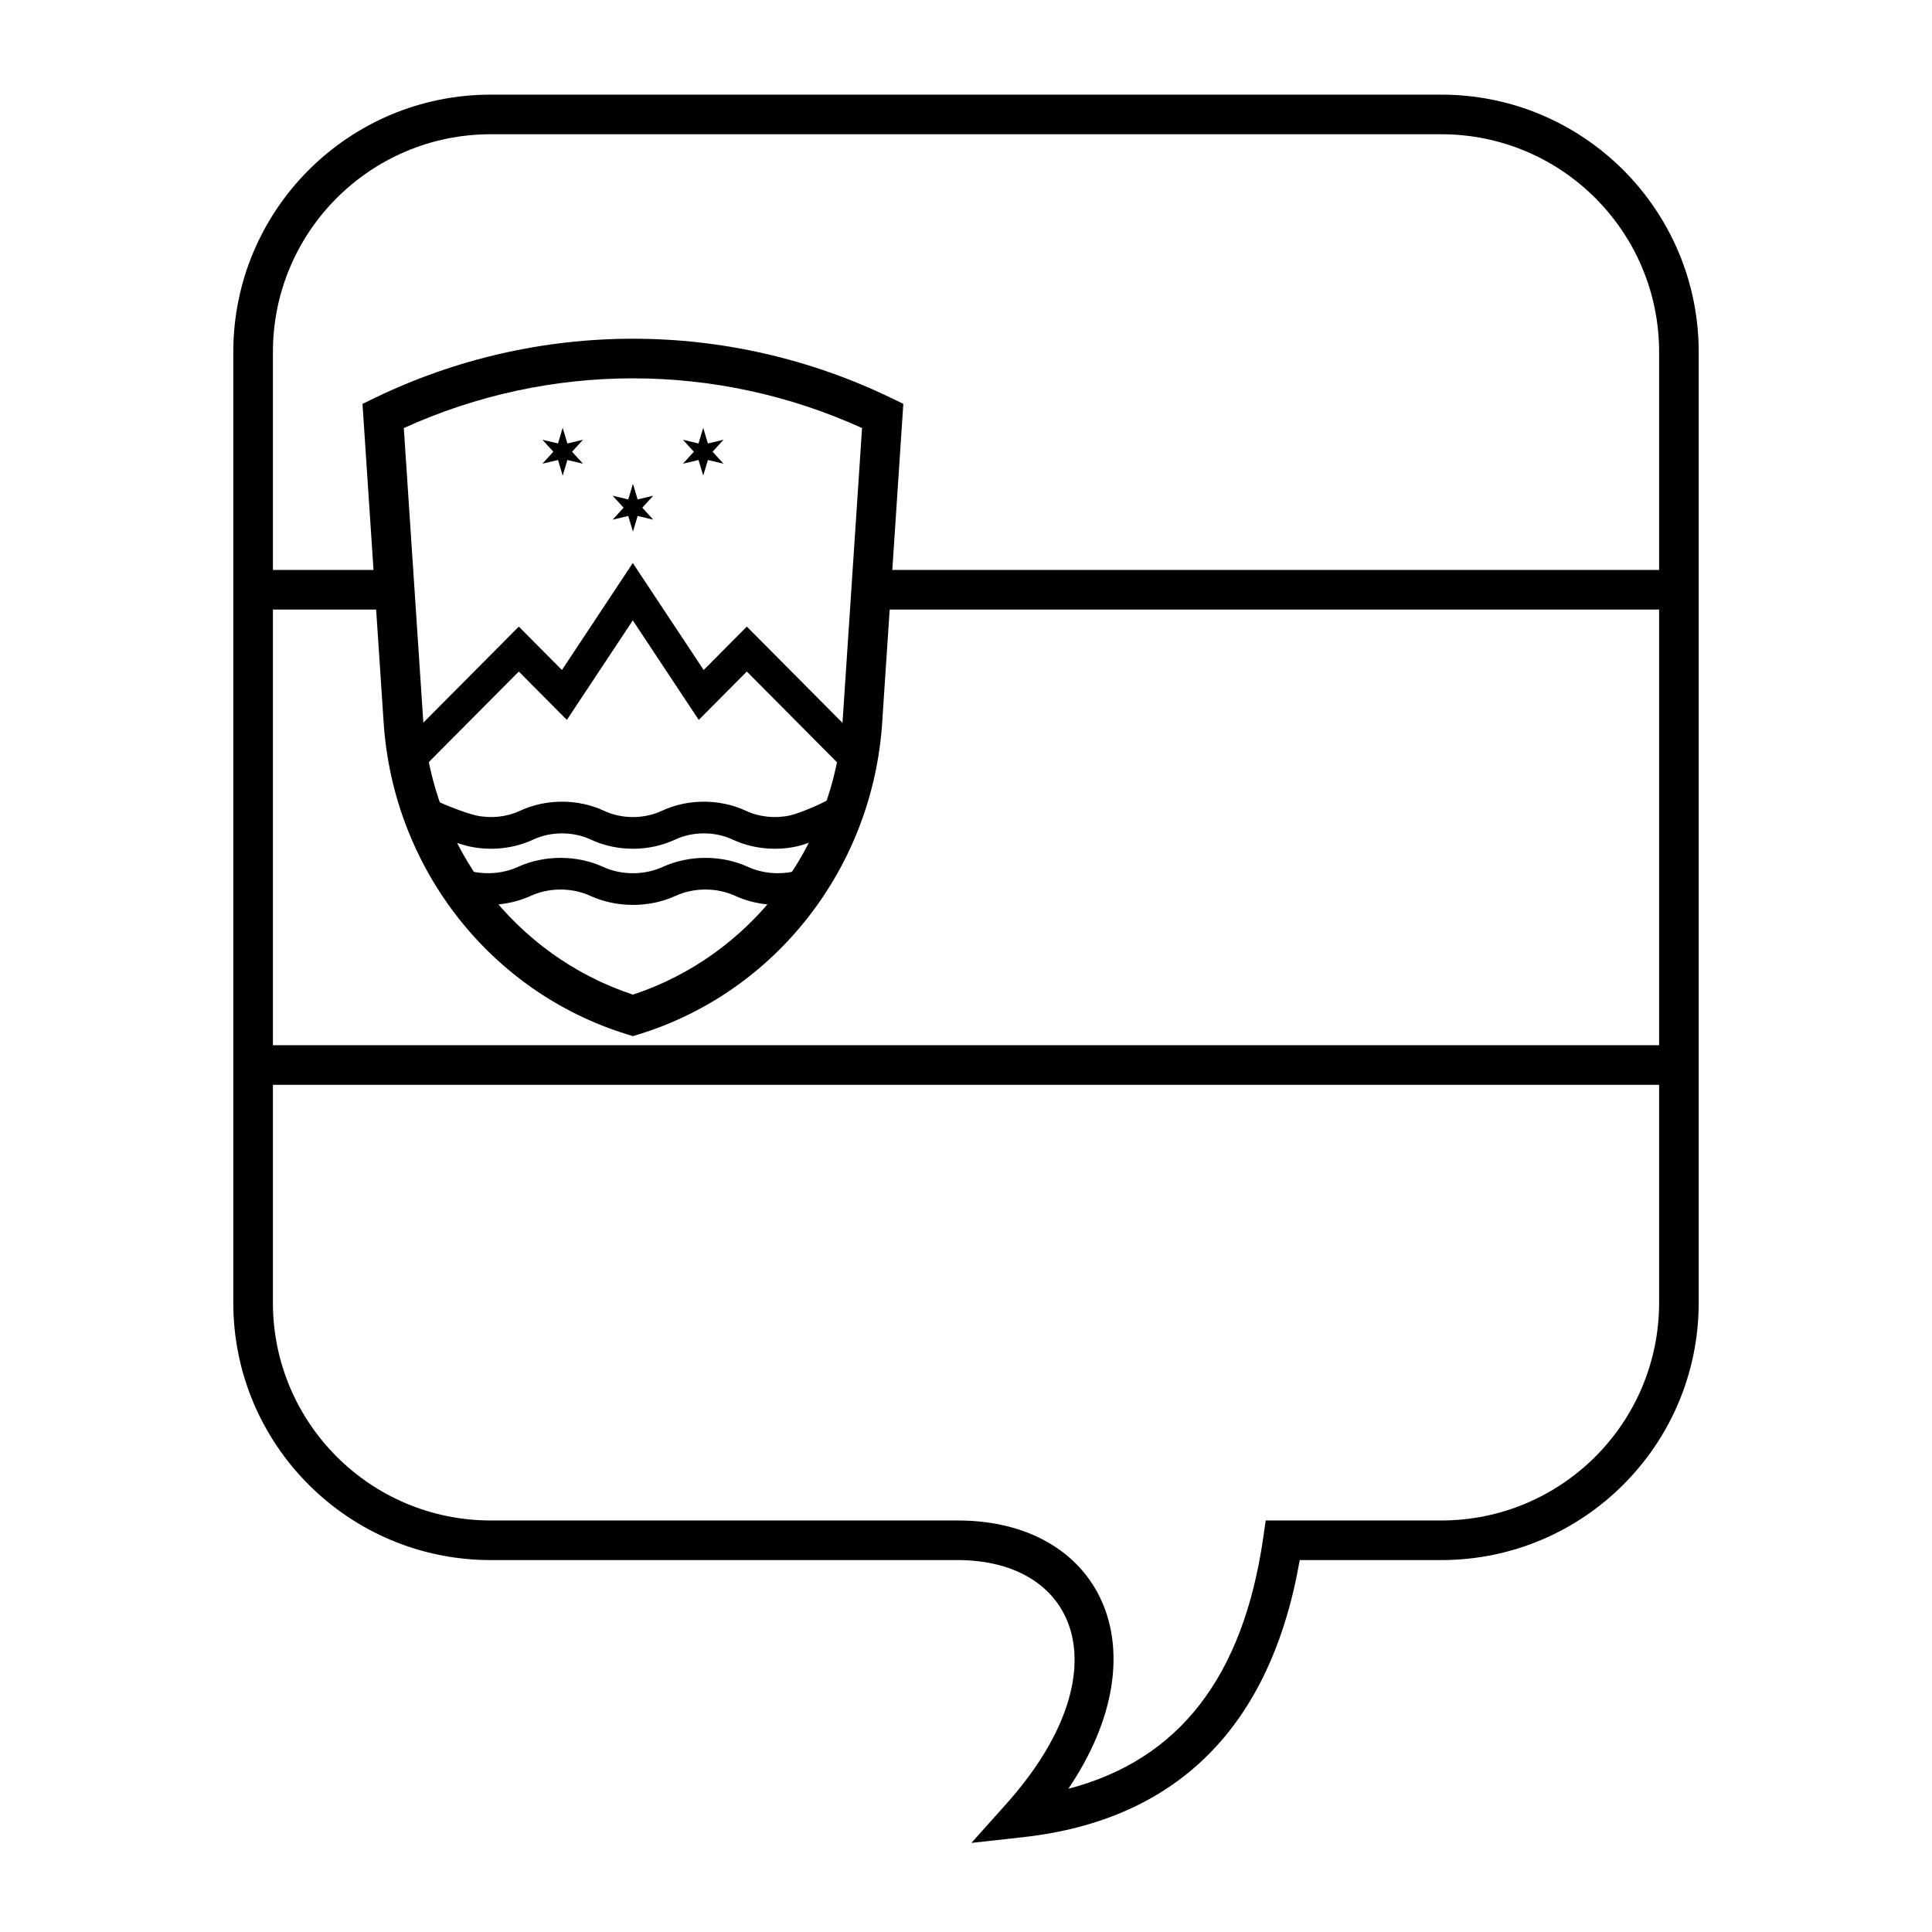
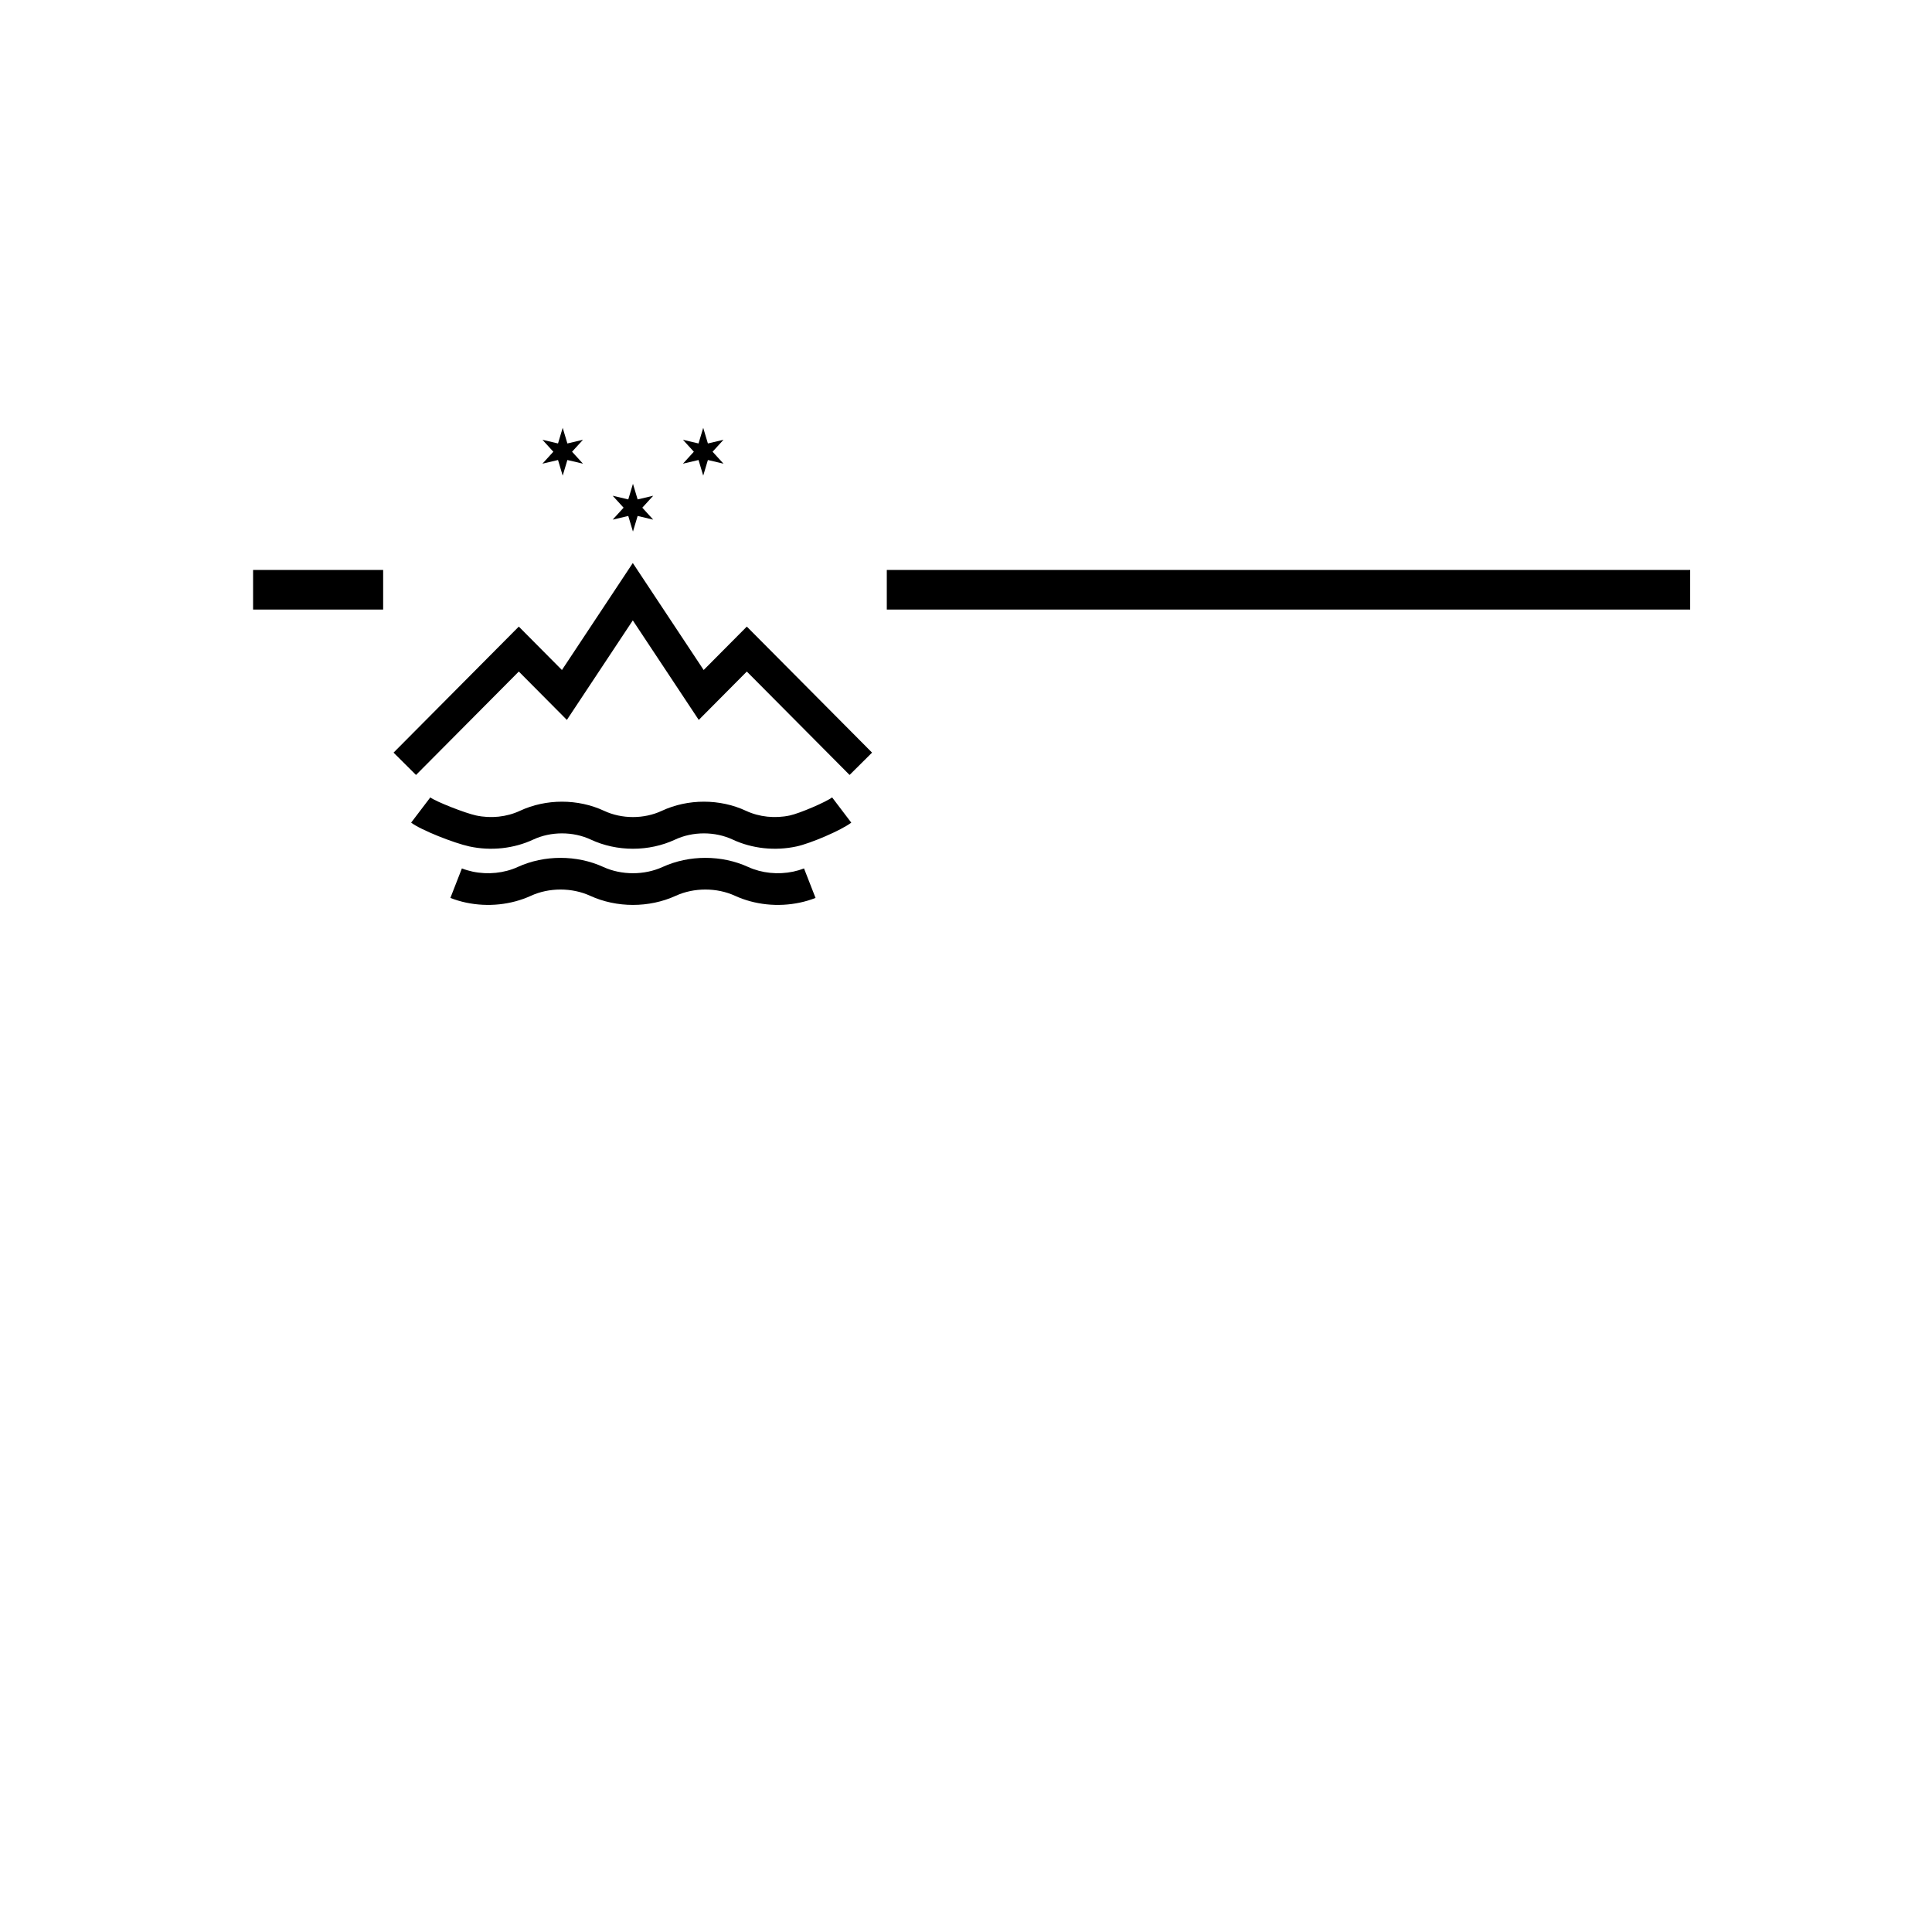
<svg xmlns="http://www.w3.org/2000/svg" fill="#000000" width="800px" height="800px" version="1.1" viewBox="144 144 512 512">
  <g>
-     <path d="m415.07 630.88-13.641 1.508 9.152-10.223c31.113-34.766 19.34-64.727-12.793-64.727h-123.74c-37.68 0-68.227-30.543-68.227-68.223v-251.91c0-37.68 30.547-68.223 68.227-68.223h251.9c37.68 0 68.227 30.543 68.227 68.223v251.91c0 37.68-30.547 68.223-68.227 68.223h-37.504c-7.676 44.039-32.383 68.906-73.379 73.441zm63.707-79.438 0.648-4.5h46.527c31.883 0 57.73-25.844 57.73-57.727v-251.91c0-31.883-25.848-57.727-57.73-57.727h-251.9c-31.883 0-57.73 25.844-57.73 57.727v251.91c0 31.883 25.848 57.727 57.73 57.727h123.74c37.777 0 54.488 33.879 29.328 71.105 29.285-7.652 46.32-29.57 51.66-66.605z" />
-     <path d="m367.32 334.8 5.133-77.359c-38.648-17.57-82.793-17.57-121.44 0l5.133 77.359c2.234 33.656 24.309 62.445 55.59 72.789 31.277-10.344 53.352-39.133 55.586-72.789l5.234 0.348zm10.473 0.695c-2.555 38.523-28.234 71.434-64.516 82.617l-1.543 0.477-1.547-0.477c-36.281-11.184-61.957-44.094-64.516-82.617l-5.606-84.465 3.184-1.543c43.344-20.961 93.621-20.961 136.96 0l3.184 1.543-5.606 84.465-5.238-0.348z" />
    <path d="m211.07 305.54v-10.496h34.469v10.496z" />
-     <path d="m211.07 431.49v-10.496h380.84v10.496z" />
    <path d="m379.01 305.54v-10.496h212.9v10.496z" />
    <path d="m364.52 355.32 5.078 6.688c-2.684 2.039-10.777 5.5-14.492 6.305-5.707 1.238-11.777 0.59-16.934-1.816-4.695-2.191-10.562-2.191-15.254 0-6.941 3.242-15.41 3.242-22.355 0-4.691-2.191-10.559-2.191-15.25 0-5.16 2.406-11.227 3.055-16.934 1.816-3.992-0.863-12.812-4.32-15.422-6.305l5.082-6.688c1.473 1.121 9.219 4.16 12.117 4.785 3.93 0.852 8.125 0.406 11.605-1.219 6.941-3.242 15.41-3.242 22.352 0 4.695 2.191 10.562 2.191 15.254 0 6.945-3.242 15.41-3.242 22.355 0 3.481 1.625 7.676 2.07 11.605 1.219 2.582-0.559 9.555-3.539 11.191-4.785zm-110.27-5.949-5.953-5.918 33.191-33.398 11.43 11.504 18.781-28.352 18.781 28.352 11.434-11.504 33.191 33.398-5.957 5.918-27.234-27.406-12.738 12.82-17.477-26.375-17.473 26.375-12.738-12.82zm9.105 32.59 3.051-7.824c0.906 0.355 1.863 0.641 2.852 0.852 4.047 0.855 8.367 0.406 11.949-1.23 7.047-3.223 15.637-3.223 22.684 0 4.828 2.207 10.871 2.207 15.699 0 7.051-3.223 15.641-3.223 22.688 0 3.582 1.637 7.902 2.086 11.945 1.23 0.992-0.211 1.945-0.496 2.852-0.848l3.051 7.82c-1.332 0.52-2.727 0.938-4.16 1.242-5.789 1.227-11.945 0.586-17.18-1.809-4.828-2.211-10.871-2.211-15.703 0-7.047 3.223-15.637 3.223-22.684 0-4.828-2.211-10.871-2.211-15.699 0-5.238 2.394-11.395 3.035-17.184 1.809-1.434-0.305-2.828-0.723-4.16-1.242z" />
    <path d="m311.74 272.21 1.238 4.141 4.133-0.973-2.891 3.164 2.891 3.168-4.133-0.973-1.238 4.141-1.242-4.141-4.133 0.973 2.891-3.168-2.891-3.164 4.133 0.973z" />
    <path d="m293.12 257.38 1.242 4.141 4.133-0.973-2.891 3.164 2.891 3.168-4.133-0.973-1.242 4.141-1.238-4.141-4.133 0.973 2.891-3.168-2.891-3.164 4.133 0.973z" />
    <path d="m330.36 257.38 1.238 4.141 4.137-0.973-2.894 3.164 2.894 3.168-4.137-0.973-1.238 4.141-1.242-4.141-4.133 0.973 2.891-3.168-2.891-3.164 4.133 0.973z" />
  </g>
</svg>